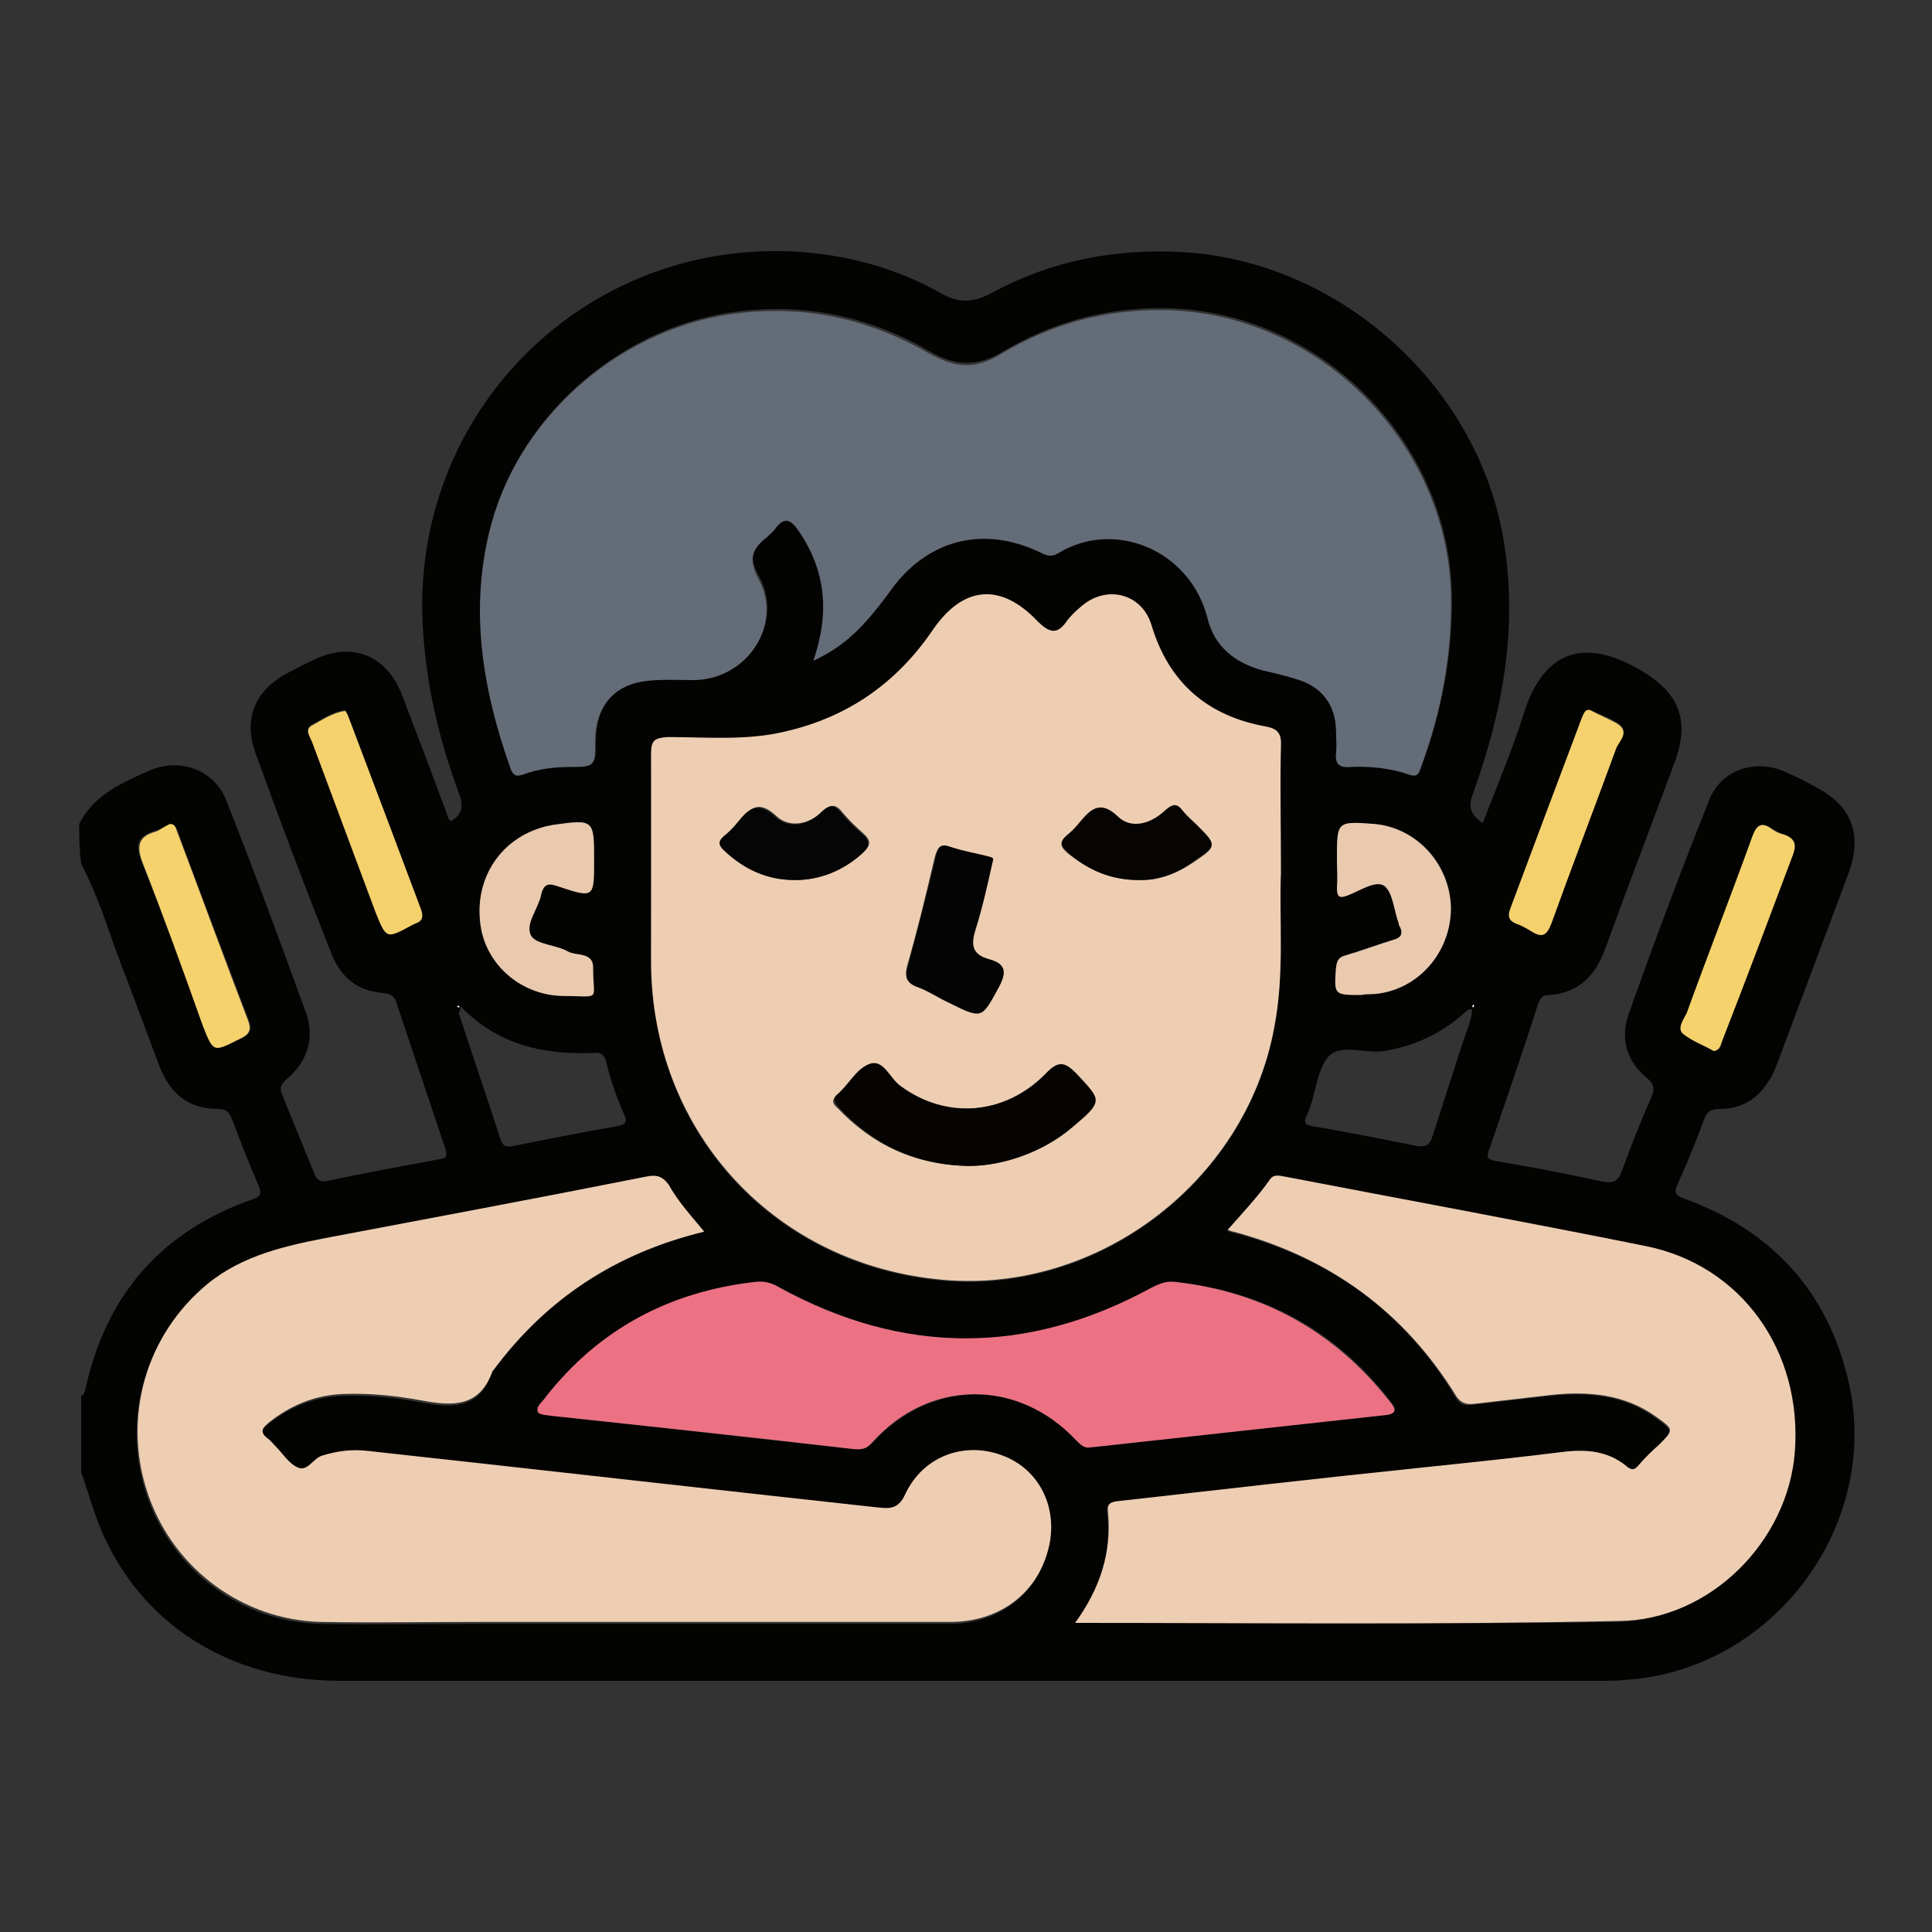
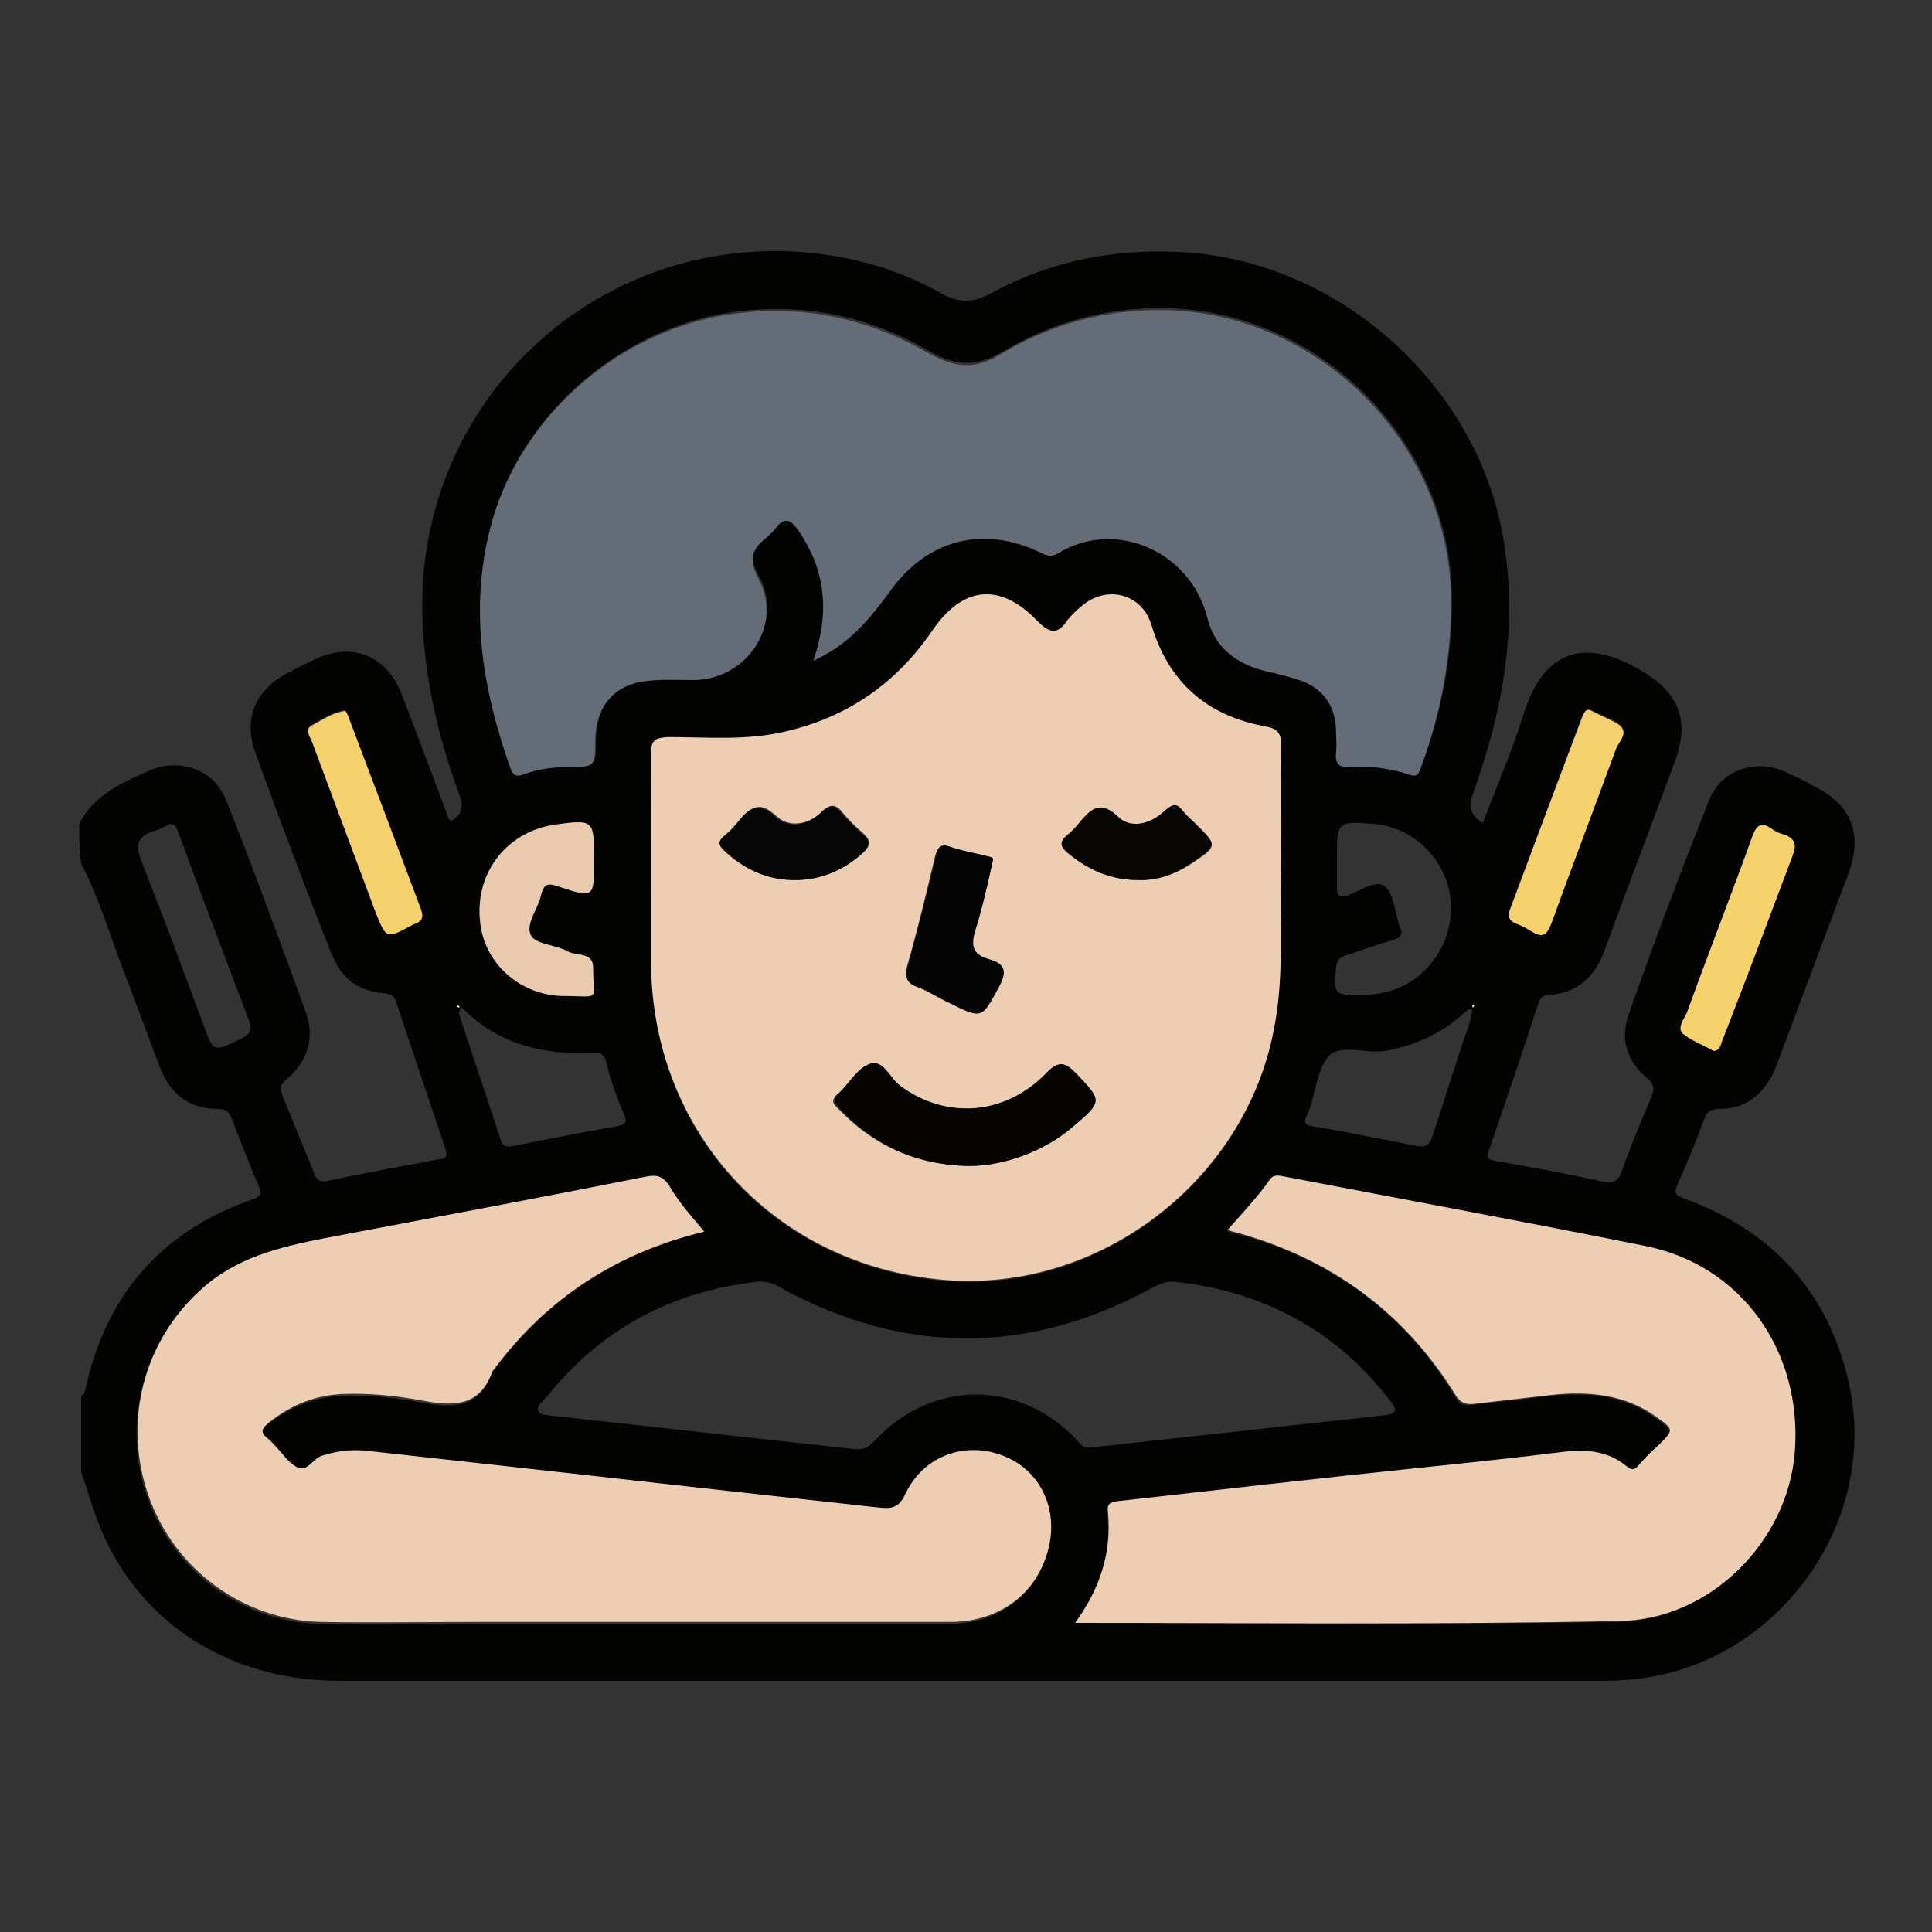
<svg xmlns="http://www.w3.org/2000/svg" version="1.1" id="Layer_1" x="0px" y="0px" viewBox="0 0 200 200" style="enable-background:new 0 0 200 200;" xml:space="preserve">
  <rect x="0" y="0" width="200" height="200" fill="#333333" stroke="none" />
  <style type="text/css">
	.st0{fill:#3D813D;}
	.st1{fill:#030302;}
	.st2{fill:#EECEB2;}
	.st3{fill:#646C77;}
	.st4{fill:#EC7283;}
	.st5{fill:#E9CAAF;}
	.st6{fill:#F6D26D;}
	.st7{fill:#F5D16D;}
	.st8{fill:#FBFBFB;}
	.st9{fill:#050403;}
	.st10{fill:#050404;}
	.st11{fill:#060505;}
	.st12{fill:#060504;}
</style>
  <g>
    <path class="st1" d="M8.2,85.3c1.5-3,4.3-4.2,7.2-5.5c3.1-1.4,6.7-0.2,8,3c2.9,7.3,5.6,14.7,8.3,22.1c0.9,2.6,0.1,5-2,6.8   c-0.6,0.5-0.8,0.9-0.5,1.6c1.1,2.7,2.2,5.4,3.3,8.1c0.3,0.9,0.8,1,1.6,0.8c3.8-0.8,7.6-1.5,11.4-2.2c0.8-0.1,0.8-0.4,0.6-1.1   c-1.7-5.1-3.4-10.1-5.1-15.2c-0.2-0.7-0.7-0.8-1.3-0.9c-2.7-0.2-4.4-1.6-5.4-4.1C31.6,91.9,29,85,26.5,78.1   c-1.4-3.7-0.1-6.7,3.4-8.5c0.8-0.4,1.7-0.9,2.6-1.3c3.9-1.9,7.5-0.5,9.1,3.6c1.5,3.9,3,7.9,4.5,11.9c0.2,0.4,0.2,1,0.6,1.2   c1.2-0.7,1.3-1.6,0.8-2.9c-2.3-6.2-3.7-12.6-3.8-19.2c-0.1-22,18.6-39,40.5-36.7c4.6,0.5,9,1.8,13.1,4.1c1.9,1.1,3.4,1.1,5.4,0   c6.1-3.3,12.7-4.6,19.7-4.2c16.1,0.9,30.4,13.6,33.2,29.5c1.6,9.2,0,17.9-3.1,26.5c-0.5,1.3-0.4,2.2,1,3.1c1.4-3.7,3-7.4,4.2-11.2   c1.8-5.9,5.6-8.4,12-4.7c4,2.3,5.3,5.1,3.7,9.5c-2.4,6.5-4.9,13-7.3,19.6c-1,2.7-2.8,4.4-5.7,4.6c-0.8,0-1,0.4-1.2,1   c-1.6,5-3.3,9.9-5,14.9c-0.3,0.8-0.4,1.1,0.7,1.3c3.6,0.6,7.3,1.3,10.9,2.1c1.1,0.2,1.7,0.1,2.1-1.1c0.9-2.5,1.9-5,3-7.5   c0.4-0.9,0.4-1.4-0.4-2.1c-2.1-1.7-2.8-4.1-1.9-6.6c2.6-7.4,5.4-14.8,8.3-22.1c1.2-3.2,4.8-4.4,7.9-3c1.1,0.5,2.2,1,3.2,1.6   c3.7,1.9,4.8,4.9,3.4,8.8c-2.4,6.4-4.8,12.8-7.2,19.2c-0.3,0.8-0.6,1.7-1.1,2.4c-1.1,1.8-2.8,2.9-5,2.9c-0.9,0-1.4,0.2-1.7,1.1   c-0.8,2.2-1.7,4.4-2.7,6.6c-0.4,0.9-0.4,1.2,0.7,1.6c9.1,3.3,14.9,9.7,17,19.1c3.3,14.8-7.9,29.7-23.1,30.7c-1,0.1-2,0.1-3,0.1   c-43.4,0-86.7,0-130.1,0c-11.4,0-20.7-5.9-24.8-15.8c-0.8-1.9-1.3-3.9-2-5.8c0-2.6,0-5.3,0-7.9c0.3-0.1,0.3-0.3,0.4-0.5   c2.1-9.9,7.9-16.6,17.5-19.9c0.8-0.3,0.7-0.7,0.5-1.3c-1-2.3-1.9-4.6-2.8-7c-0.3-0.7-0.6-1-1.4-1c-3,0-4.9-1.5-6-4.2   c-1.2-3.1-2.3-6.2-3.5-9.3c-1.6-4-2.7-8.1-4.7-11.9C8.2,87.9,8.2,86.6,8.2,85.3z M132.6,90.3c0-4.9-0.1-9,0-13c0-1.4-0.5-1.7-1.6-2   c-6-1.2-10.1-4.5-11.8-10.5c-1-3.3-4.7-4.2-7.3-1.9c-0.5,0.4-1,0.9-1.4,1.4c-1,1.4-1.8,1.4-3.1,0.1c-3.9-4.1-7.8-3.6-10.9,1   c-3.6,5.4-8.7,8.9-15.1,10.4c-4.1,1-8.2,0.6-12.3,0.6c-1.3,0-1.7,0.3-1.7,1.7c0.1,7.2,0,14.4,0,21.7c0.1,17.2,12.3,30.8,29.4,32.7   c16.3,1.9,32.1-9.8,35.1-26C133,100.7,132.4,95.1,132.6,90.3z M84.2,68.4c3.1-1.4,5-3.2,7.9-7.2c3.9-5.5,9.7-7,15.7-4.2   c0.6,0.3,1.1,0.5,1.8,0.1c5.8-3.6,13.8-0.4,15.5,6.7c0.7,2.9,2.8,4.6,5.7,5.4c1.3,0.3,2.6,0.6,3.8,1c2.4,0.9,3.6,2.6,3.8,5.1   c0,0.8,0.1,1.7,0,2.5c-0.1,1.1,0.3,1.5,1.4,1.4c2.1-0.1,4.2,0.1,6.2,0.8c0.9,0.3,1-0.2,1.2-0.8c2.1-5.7,3.2-11.6,3.1-17.7   c-0.3-15.9-13.7-29.3-29.6-29.6c-6.1-0.1-11.7,1.4-16.9,4.5c-2.7,1.6-4.9,1.5-7.5,0c-6-3.5-12.5-5-19.6-4.2   c-11.8,1.3-22.5,10.2-25.7,21.7c-2.4,8.8-1.1,17.2,2,25.6c0.2,0.7,0.5,0.8,1.2,0.5c1.6-0.5,3.2-0.8,4.9-0.8c2.6,0,2.6,0,2.6-2.6   c0-3.5,1.9-5.8,5.3-6.3c1.6-0.2,3.3-0.1,5-0.1c5.4-0.1,9.2-5.7,6.6-10.5c-1.2-2.1-0.7-3.1,0.9-4.3c0.3-0.2,0.5-0.5,0.8-0.8   c1-1.4,1.7-0.9,2.5,0.2C85.5,59.1,85.9,63.5,84.2,68.4z M72.9,127.5c-1.4-1.7-2.7-3.1-3.8-4.7c-0.6-0.9-1.3-1-2.3-0.8   c-11.1,2.1-22.2,4.3-33.4,6.4c-4.6,0.9-9.1,2-12.7,5.3c-6,5.4-8.1,13.8-5.4,21.4c2.7,7.6,9.8,12.8,17.8,13c5.5,0.1,11,0,16.5,0   c16.2,0,32.5,0,48.7,0c4.9,0,8.7-2.8,10-7.1c1.3-4.3-0.5-8.4-4.3-10c-4-1.7-8.5-0.2-10.4,3.9c-0.8,1.8-2,1.5-3.3,1.3   c-17.4-1.9-34.9-3.9-52.3-5.8c-1.6-0.2-3.2,0-4.8,0.5c-0.9,0.3-1.5,1.7-2.5,1.2c-0.9-0.4-1.5-1.4-2.2-2.1c-0.3-0.3-0.6-0.6-0.9-0.9   c-0.9-0.7-0.6-1.2,0.2-1.7c2.3-1.8,4.8-2.8,7.7-2.9c2.8-0.1,5.5,0.2,8.2,0.7c3.2,0.6,6,0.6,7.2-3.1c0-0.1,0.1-0.1,0.1-0.1   C56.6,134.4,63.9,129.7,72.9,127.5z M111.3,168c18.9,0,37.6,0.2,56.2-0.1c9.5-0.2,17.5-8.4,18.2-17.5c0.8-10.4-5.5-19.3-15.4-21.3   c-12.4-2.5-24.9-4.8-37.4-7.2c-0.6-0.1-1.2-0.3-1.6,0.4c-1.2,1.8-2.8,3.4-4.3,5.1c0.3,0.1,0.4,0.2,0.6,0.2   c10,2.6,17.8,8.2,23.1,17.1c0.5,0.9,1.2,0.8,2,0.7c2.6-0.3,5.2-0.6,7.8-0.9c3.9-0.4,7.6-0.1,10.9,2.3c1.8,1.3,1.8,1.3,0.2,2.9   c-0.7,0.7-1.4,1.3-2,2c-0.4,0.4-0.7,0.7-1.3,0.2c-1.9-1.6-4.2-1.8-6.6-1.5c-4.8,0.5-9.6,1-14.4,1.6c-10.6,1.2-21.1,2.4-31.7,3.5   c-0.7,0.1-1.1,0.2-1,1.1C115.1,160.7,113.9,164.4,111.3,168z M113,149.8c0.1,0,0.2,0,0.3,0c10-1.1,20-2.2,30.1-3.3   c1.4-0.2,1.1-0.7,0.5-1.5c-5.6-7.3-13.1-11.3-22.2-12.3c-0.9-0.1-1.6,0.2-2.4,0.6c-12.8,7-25.7,7-38.5,0c-0.8-0.5-1.6-0.7-2.5-0.6   c-8.8,1-16.1,4.9-21.7,11.9c-0.4,0.5-1.2,1-0.8,1.6c0.2,0.3,1.1,0.3,1.7,0.4c10.3,1.1,20.6,2.3,30.9,3.4c0.9,0.1,1.4-0.1,2-0.7   c5.9-6.5,15.1-6.6,21.1-0.2C111.9,149.6,112.3,150,113,149.8z M61.5,89.1c0-4.3,0-4.3-4.3-3.7c-0.3,0-0.6,0.1-0.9,0.2   c-4.4,1.2-7.1,5.1-6.6,9.8c0.4,4.2,4.1,7.6,8.5,7.7c4.2,0.1,3.2,0.6,3.2-2.8c0-1.8-1.7-1.3-2.6-1.8c-1.3-0.6-3.3-0.6-3.8-1.6   c-0.7-1.1,0.7-2.7,1-4.2c0.2-1.2,0.8-1.3,1.9-0.9C61.5,92.9,61.5,92.9,61.5,89.1z M138.4,89.1c0,0.9,0,1.8,0,2.7   c0,0.8,0.1,1.2,1.1,0.9c1.3-0.5,2.9-1.6,3.8-1c0.9,0.7,1.1,2.5,1.5,3.9c0,0.1,0.1,0.2,0.1,0.3c0.4,0.8,0.1,1.2-0.7,1.4   c-1.7,0.5-3.3,1.1-4.9,1.6c-0.7,0.2-0.9,0.6-1,1.3c-0.2,2.8-0.2,2.8,2.6,2.8c0.5,0,1,0,1.4-0.1c4.4-0.4,7.9-4.3,7.9-8.9   c0-4.5-3.5-8.3-7.9-8.7c-3.9-0.3-3.9-0.3-3.9,3.6C138.4,89,138.4,89,138.4,89.1z M47.7,104.2c-0.1,0.5-0.2,0.6-0.2,0.7   c1.4,4.3,2.9,8.7,4.3,13c0.3,1,0.9,0.8,1.5,0.7c3.5-0.7,7-1.4,10.5-2c1.2-0.2,1.1-0.6,0.7-1.5c-0.7-1.6-1.3-3.3-1.7-5   c-0.2-0.9-0.6-1.2-1.4-1.1C56.3,109.2,51.6,108.2,47.7,104.2z M152.4,104.5c-0.2,0-0.4,0-0.4,0c-0.2,0.2-0.5,0.4-0.7,0.6   c-2.3,2-5,3.2-8,3.7c-2,0.3-4.6-0.8-5.8,0.6c-1.2,1.4-1.3,3.9-2.1,5.8c0,0.1-0.1,0.1-0.1,0.2c-0.4,0.8-0.2,1.1,0.7,1.2   c3.5,0.6,7,1.3,10.5,2c1,0.2,1.5,0,1.8-1c1-3.1,2-6.2,3-9.3C151.7,107,152.3,105.8,152.4,104.5z M17.6,85.3c-0.5,0.2-1,0.6-1.6,0.7   c-1.9,0.6-2,1.6-1.3,3.3c2.2,5.6,4.3,11.2,6.4,16.9c1,2.7,1,2.7,3.7,1.4c0.9-0.4,1.4-0.8,1-1.9c-2.5-6.6-5-13.1-7.4-19.7   C18.2,85.7,18.2,85.3,17.6,85.3z M177.4,108.8c0.8-0.1,0.8-0.6,0.9-1.1c2.4-6.4,4.8-12.8,7.3-19.2c0.4-1.1,0.2-1.7-0.9-2.1   c-0.4-0.2-0.9-0.4-1.3-0.6c-1.1-0.8-1.6-0.4-2,0.8c-2.2,6.1-4.5,12.2-6.8,18.3c-0.3,0.7-1,1.6-0.4,2.1   C175.1,107.8,176.3,108.2,177.4,108.8z M43.7,94.6c0-0.1-0.1-0.3-0.1-0.5c-2.5-6.6-5-13.2-7.5-19.9c-0.1-0.3-0.3-0.7-0.4-0.7   c-1.3,0.2-2.3,0.9-3.4,1.5c-0.9,0.5-0.2,1.2,0,1.7c2.2,5.9,4.4,11.8,6.6,17.7c1,2.7,1,2.7,3.7,1.3C43.1,95.5,43.8,95.5,43.7,94.6z    M164.6,73.5c-0.5-0.1-0.6,0.3-0.8,0.6c-2.5,6.7-5,13.4-7.5,20c-0.3,0.7-0.1,1.1,0.6,1.4c0.5,0.2,1.1,0.5,1.6,0.8   c1.1,0.7,1.6,0.6,2.1-0.8c2.2-6,4.5-12,6.7-18.1c0.3-0.8,1.5-1.8,0.1-2.6C166.6,74.3,165.6,73.9,164.6,73.5z M47.5,104.3   c0,0,0.1-0.1,0.1-0.1c-0.1,0-0.1-0.1-0.2-0.1c0,0-0.1,0.1-0.1,0.1C47.4,104.2,47.5,104.2,47.5,104.3z M152.6,104.1   c0,0-0.1-0.1-0.1-0.1c0,0.1-0.1,0.1-0.1,0.2c0,0,0.1,0.1,0.1,0.1C152.5,104.2,152.6,104.2,152.6,104.1z" />
    <path class="st2" d="M132.6,90.3c-0.2,4.8,0.4,10.5-0.7,16.1c-3,16.2-18.8,27.9-35.1,26c-17.1-1.9-29.3-15.6-29.4-32.7   c0-7.2,0-14.4,0-21.7c0-1.4,0.4-1.6,1.7-1.7c4.1,0,8.2,0.4,12.3-0.6c6.4-1.5,11.4-5,15.1-10.4c3.1-4.6,7-5.1,10.9-1   c1.3,1.3,2.1,1.4,3.1-0.1c0.4-0.5,0.9-1,1.4-1.4c2.6-2.3,6.3-1.4,7.3,1.9c1.8,6,5.8,9.4,11.8,10.5c1.1,0.2,1.7,0.6,1.6,2   C132.5,81.3,132.6,85.3,132.6,90.3z M100.3,120.7c3.6,0,7.8-1.5,10.7-4c3.1-2.6,3-2.5,0.3-5.5c-1.2-1.3-1.8-1.4-3.1,0   c-4.3,4.3-10.4,4.7-15.1,1.3c-1.1-0.8-1.7-2.7-3.1-2.3c-1.2,0.3-2,1.8-3,2.8c-0.1,0.1-0.2,0.2-0.3,0.3c-0.6,0.5-0.6,0.9,0,1.4   C90.3,118.5,94.7,120.6,100.3,120.7z M102.8,89c0-0.3-0.5-0.3-0.8-0.4c-1.2-0.3-2.5-0.5-3.6-0.9c-1-0.4-1.3,0-1.6,0.9   c-0.9,3.8-1.8,7.6-2.9,11.4c-0.3,1.2,0,1.8,1.1,2.2c1.1,0.4,2.1,1.1,3.2,1.6c3.4,1.7,3.3,1.6,5.1-1.6c0.9-1.5,0.8-2.5-1-2.9   c-1.8-0.5-1.9-1.5-1.4-3.1C101.7,94,102.2,91.7,102.8,89z M82.3,91.1c2.7,0,5-1,7-2.8c0.9-0.8,0.9-1.3,0-2.1c-0.7-0.6-1.4-1.3-2-2   c-0.7-0.9-1.2-1.1-2.2-0.2c-1.4,1.4-3.4,1.7-4.7,0.5c-1.9-1.8-2.8-0.8-4,0.6c-0.4,0.5-0.9,1-1.4,1.4c-0.6,0.5-0.5,0.9,0,1.4   C77,90,79.4,91.1,82.3,91.1z M117.9,91.1c1.9,0.1,3.8-0.6,5.6-1.8c2.5-1.7,2.5-1.7,0.4-3.8c-0.5-0.5-1-0.9-1.4-1.4   c-0.6-0.8-1.1-0.9-1.9-0.1c-1.6,1.5-3.6,1.9-4.9,0.6c-1.9-1.8-2.8-0.7-4,0.7c-0.4,0.4-0.8,0.9-1.3,1.3c-0.8,0.6-0.6,1.1,0.1,1.7   C112.6,90,114.9,91.1,117.9,91.1z" />
    <path class="st3" d="M84.2,68.4c1.7-4.9,1.3-9.3-1.5-13.4c-0.8-1.2-1.5-1.6-2.5-0.2c-0.2,0.3-0.5,0.5-0.8,0.8   c-1.5,1.2-2,2.2-0.9,4.3c2.6,4.7-1.1,10.4-6.6,10.5c-1.7,0-3.4-0.1-5,0.1c-3.4,0.4-5.3,2.7-5.3,6.3c0,2.5,0,2.6-2.6,2.6   c-1.7,0-3.3,0.2-4.9,0.8c-0.7,0.2-0.9,0.1-1.2-0.5c-3-8.4-4.4-16.9-2-25.6c3.2-11.5,13.9-20.4,25.7-21.7c7.1-0.8,13.5,0.7,19.6,4.2   c2.7,1.5,4.8,1.7,7.5,0c5.2-3.1,10.8-4.6,16.9-4.5c15.9,0.3,29.3,13.7,29.6,29.6c0.1,6.1-1,12-3.1,17.7c-0.2,0.6-0.3,1.1-1.2,0.8   c-2-0.7-4.1-0.9-6.2-0.8c-1.1,0.1-1.5-0.4-1.4-1.4c0.1-0.8,0-1.7,0-2.5c-0.1-2.5-1.4-4.3-3.8-5.1c-1.2-0.4-2.5-0.7-3.8-1   c-2.9-0.8-5-2.5-5.7-5.4c-1.8-7.1-9.7-10.3-15.5-6.7c-0.7,0.4-1.2,0.2-1.8-0.1c-6-2.9-11.9-1.3-15.7,4.2   C89.2,65.2,87.3,66.9,84.2,68.4z" />
    <path class="st2" d="M72.9,127.5c-9.1,2.2-16.3,6.9-21.8,14.3c0,0-0.1,0.1-0.1,0.1c-1.3,3.7-4,3.7-7.2,3.1   c-2.7-0.5-5.4-0.8-8.2-0.7c-2.9,0.1-5.4,1.1-7.7,2.9c-0.7,0.6-1.1,1-0.2,1.7c0.3,0.2,0.6,0.6,0.9,0.9c0.7,0.7,1.3,1.7,2.2,2.1   c1,0.5,1.6-0.9,2.5-1.2c1.6-0.5,3.1-0.7,4.8-0.5c17.4,1.9,34.9,3.9,52.3,5.8c1.3,0.1,2.5,0.5,3.3-1.3c1.9-4.1,6.4-5.6,10.4-3.9   c3.8,1.6,5.6,5.8,4.3,10c-1.3,4.4-5.2,7.1-10,7.1c-16.2,0-32.5,0-48.7,0c-5.5,0-11,0.1-16.5,0c-8-0.2-15.1-5.4-17.8-13   c-2.7-7.6-0.6-16,5.4-21.4c3.6-3.3,8.1-4.4,12.7-5.3c11.1-2.1,22.3-4.2,33.4-6.4c1-0.2,1.6-0.1,2.3,0.8   C70.2,124.4,71.5,125.8,72.9,127.5z" />
    <path class="st2" d="M111.3,168c2.6-3.6,3.8-7.3,3.4-11.5c-0.1-0.8,0.2-1,1-1.1c10.6-1.2,21.1-2.4,31.7-3.5c4.8-0.5,9.6-1,14.4-1.6   c2.4-0.3,4.7-0.1,6.6,1.5c0.6,0.5,0.9,0.3,1.3-0.2c0.6-0.7,1.3-1.4,2-2c1.6-1.6,1.6-1.6-0.2-2.9c-3.3-2.4-7.1-2.7-10.9-2.3   c-2.6,0.3-5.2,0.6-7.8,0.9c-0.8,0.1-1.4,0.1-2-0.7c-5.4-8.8-13.1-14.4-23.1-17.1c-0.2,0-0.3-0.1-0.6-0.2c1.5-1.7,3-3.3,4.3-5.1   c0.4-0.7,1-0.5,1.6-0.4c12.5,2.4,25,4.7,37.4,7.2c9.9,2,16.2,10.9,15.4,21.3c-0.7,9.2-8.7,17.4-18.2,17.5   C148.9,168.2,130.2,168,111.3,168z" />
-     <path class="st4" d="M113,149.8c-0.7,0.2-1.1-0.2-1.6-0.7c-6-6.4-15.2-6.4-21.1,0.2c-0.6,0.7-1.1,0.8-2,0.7   c-10.3-1.2-20.6-2.3-30.9-3.4c-0.6-0.1-1.5-0.1-1.7-0.4c-0.3-0.6,0.5-1.1,0.8-1.6c5.5-7,12.8-10.9,21.7-11.9   c0.9-0.1,1.7,0.1,2.5,0.6c12.8,7,25.7,7,38.5,0c0.8-0.4,1.5-0.7,2.4-0.6c9.1,1,16.5,5.1,22.2,12.3c0.7,0.8,0.9,1.4-0.5,1.5   c-10,1.1-20,2.2-30.1,3.3C113.2,149.8,113.1,149.8,113,149.8z" />
    <path class="st5" d="M61.5,89.1c0,3.8,0,3.9-3.6,2.7c-1.1-0.4-1.6-0.4-1.9,0.9c-0.3,1.4-1.7,3-1,4.2c0.6,0.9,2.6,0.9,3.8,1.6   c0.9,0.5,2.7,0,2.6,1.8c0,3.4,0.9,2.8-3.2,2.8c-4.4-0.1-8.1-3.4-8.5-7.7c-0.5-4.6,2.2-8.6,6.6-9.8c0.3-0.1,0.6-0.1,0.9-0.2   C61.5,84.8,61.5,84.8,61.5,89.1z" />
-     <path class="st5" d="M138.4,89.1c0-0.1,0-0.1,0-0.2c0-3.9,0-3.9,3.9-3.6c4.4,0.4,7.8,4.2,7.9,8.7c0,4.6-3.4,8.5-7.9,8.9   c-0.5,0-1,0-1.4,0.1c-2.8,0-2.8,0-2.6-2.8c0.1-0.7,0.2-1.1,1-1.3c1.7-0.5,3.3-1.1,4.9-1.6c0.8-0.2,1.1-0.6,0.7-1.4   c-0.1-0.1-0.1-0.2-0.1-0.3c-0.5-1.3-0.6-3.2-1.5-3.9c-0.9-0.6-2.5,0.5-3.8,1c-1,0.4-1.1,0-1.1-0.9C138.5,90.9,138.4,90,138.4,89.1z   " />
-     <path class="st6" d="M17.6,85.3c0.5,0,0.6,0.4,0.7,0.7c2.5,6.6,4.9,13.2,7.4,19.7c0.4,1.1-0.1,1.5-1,1.9c-2.6,1.3-2.6,1.4-3.7-1.4   C19,100.6,17,95,14.8,89.4c-0.7-1.8-0.5-2.8,1.3-3.3C16.6,85.9,17.1,85.5,17.6,85.3z" />
    <path class="st6" d="M177.4,108.8c-1-0.6-2.2-1-3.2-1.8c-0.6-0.6,0.1-1.5,0.4-2.1c2.2-6.1,4.6-12.2,6.8-18.3c0.4-1.1,0.9-1.6,2-0.8   c0.4,0.3,0.8,0.5,1.3,0.6c1.1,0.4,1.3,1,0.9,2.1c-2.4,6.4-4.8,12.8-7.3,19.2C178.1,108.1,178.1,108.7,177.4,108.8z" />
    <path class="st7" d="M43.7,94.6c0.1,0.9-0.6,0.9-1.1,1.2c-2.6,1.4-2.6,1.4-3.7-1.3c-2.2-5.9-4.4-11.8-6.6-17.7   c-0.2-0.5-0.8-1.3,0-1.7c1.1-0.6,2.1-1.3,3.4-1.5c0.1,0,0.3,0.4,0.4,0.7c2.5,6.6,5,13.2,7.5,19.9C43.6,94.3,43.7,94.5,43.7,94.6z" />
    <path class="st7" d="M164.6,73.5c0.9,0.5,1.9,0.9,2.8,1.4c1.4,0.9,0.2,1.8-0.1,2.6c-2.2,6-4.5,12-6.7,18.1c-0.5,1.3-1,1.5-2.1,0.8   c-0.5-0.3-1-0.6-1.6-0.8c-0.7-0.3-0.8-0.7-0.6-1.4c2.5-6.7,5-13.4,7.5-20C164,73.8,164.1,73.4,164.6,73.5z" />
    <path class="st8" d="M47.5,104.3c-0.1,0-0.1-0.1-0.2-0.1c0,0,0.1-0.1,0.1-0.1c0.1,0,0.1,0.1,0.2,0.1   C47.6,104.2,47.6,104.2,47.5,104.3z" />
    <path class="st8" d="M152.6,104.1c0,0.1-0.1,0.1-0.1,0.2c0,0-0.1-0.1-0.1-0.1c0-0.1,0.1-0.1,0.1-0.2   C152.5,104,152.6,104,152.6,104.1z" />
    <path class="st9" d="M100.3,120.7c-5.6-0.1-10-2.3-13.5-6.1c-0.5-0.6-0.6-1,0-1.4c0.1-0.1,0.2-0.2,0.3-0.3c1-1,1.8-2.4,3-2.8   c1.4-0.4,2,1.5,3.1,2.3c4.7,3.5,10.9,3.1,15.1-1.3c1.3-1.3,1.9-1.2,3.1,0c2.7,2.9,2.8,2.8-0.3,5.5   C108.1,119.2,103.9,120.7,100.3,120.7z" />
    <path class="st10" d="M102.8,89c-0.6,2.6-1.1,5-1.8,7.2c-0.5,1.6-0.4,2.6,1.4,3.1c1.8,0.5,1.8,1.4,1,2.9c-1.8,3.3-1.7,3.3-5.1,1.6   c-1.1-0.5-2.1-1.2-3.2-1.6c-1.2-0.4-1.5-1-1.1-2.2c1-3.8,2-7.6,2.9-11.4c0.2-1,0.5-1.3,1.6-0.9c1.2,0.4,2.4,0.6,3.6,0.9   C102.3,88.7,102.9,88.7,102.8,89z" />
    <path class="st11" d="M82.3,91.1c-2.9,0-5.3-1.1-7.4-3.1c-0.5-0.5-0.6-0.9,0-1.4c0.5-0.4,1-0.9,1.4-1.4c1.1-1.4,2.1-2.4,4-0.6   c1.3,1.2,3.3,0.9,4.7-0.5c1-1,1.5-0.7,2.2,0.2c0.6,0.7,1.3,1.4,2,2c0.9,0.7,0.9,1.3,0,2.1C87.3,90.1,84.9,91.1,82.3,91.1z" />
    <path class="st12" d="M117.9,91.1c-3,0-5.4-1.1-7.4-2.9c-0.6-0.6-0.9-1-0.1-1.7c0.5-0.4,0.9-0.8,1.3-1.3c1.1-1.3,2.1-2.5,4-0.7   c1.3,1.3,3.3,0.9,4.9-0.6c0.9-0.8,1.3-0.7,1.9,0.1c0.4,0.5,0.9,0.9,1.4,1.4c2.1,2.1,2.1,2.1-0.4,3.8   C121.8,90.5,119.8,91.1,117.9,91.1z" />
  </g>
</svg>